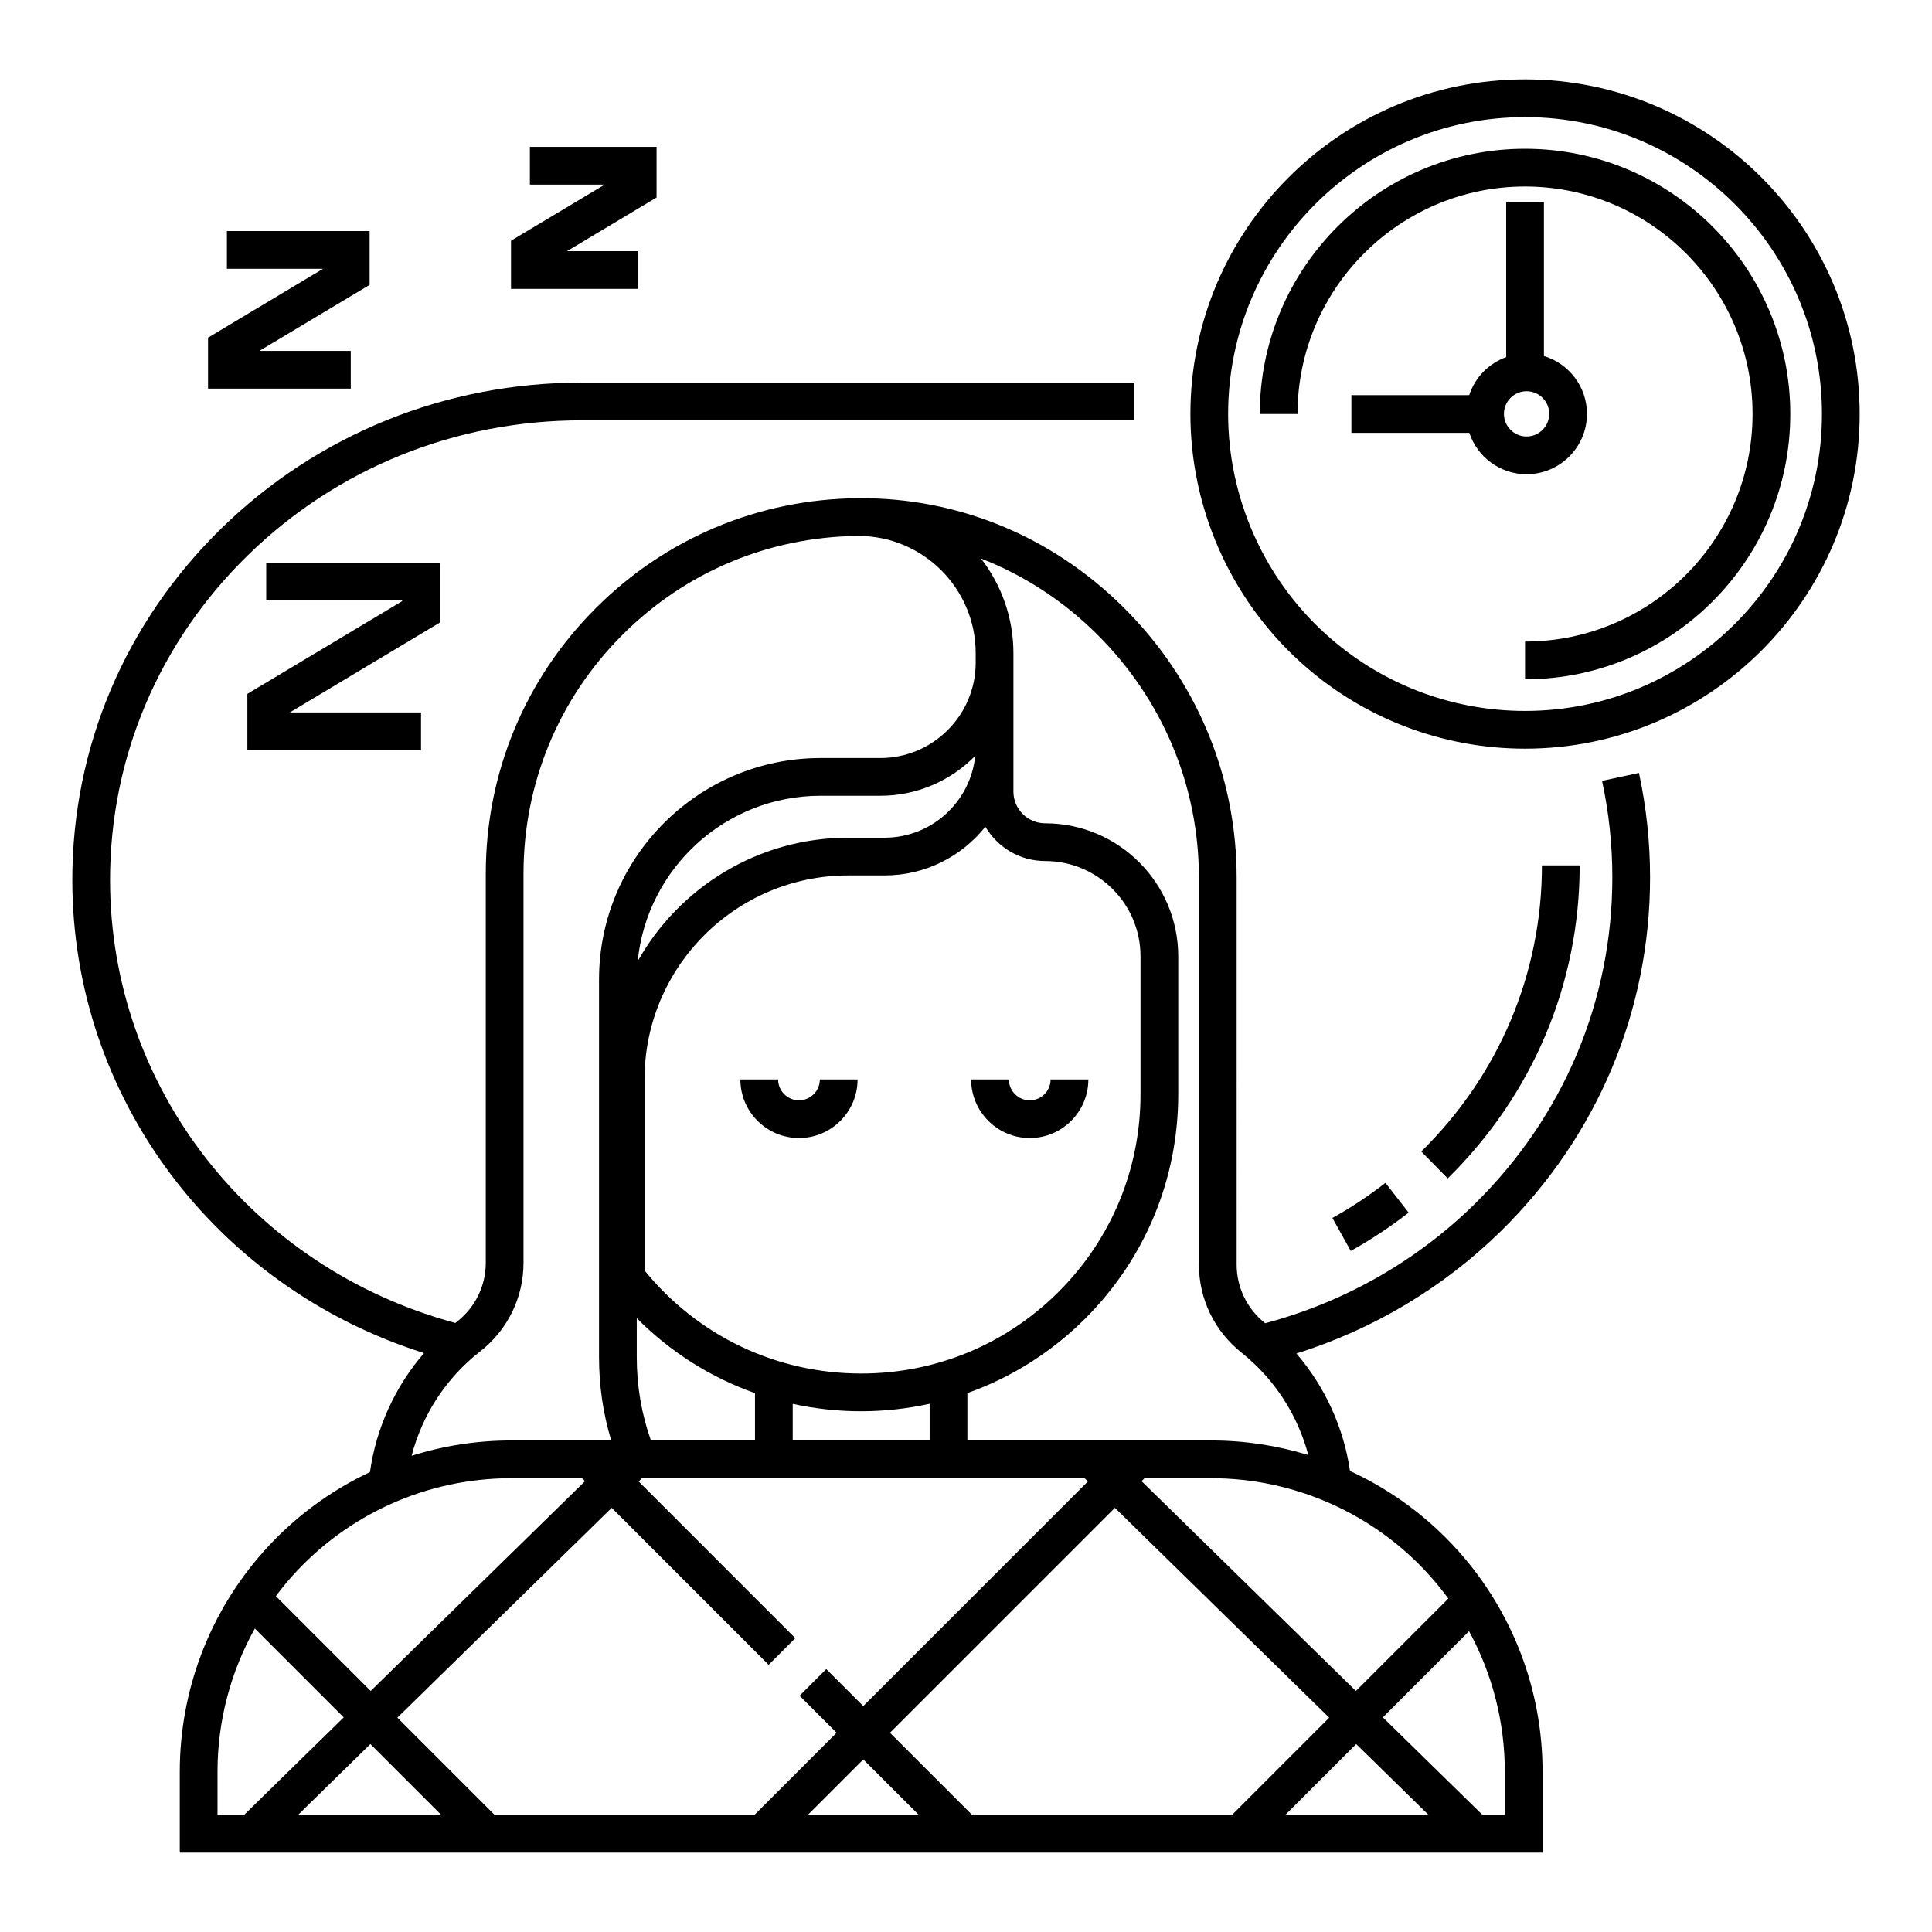
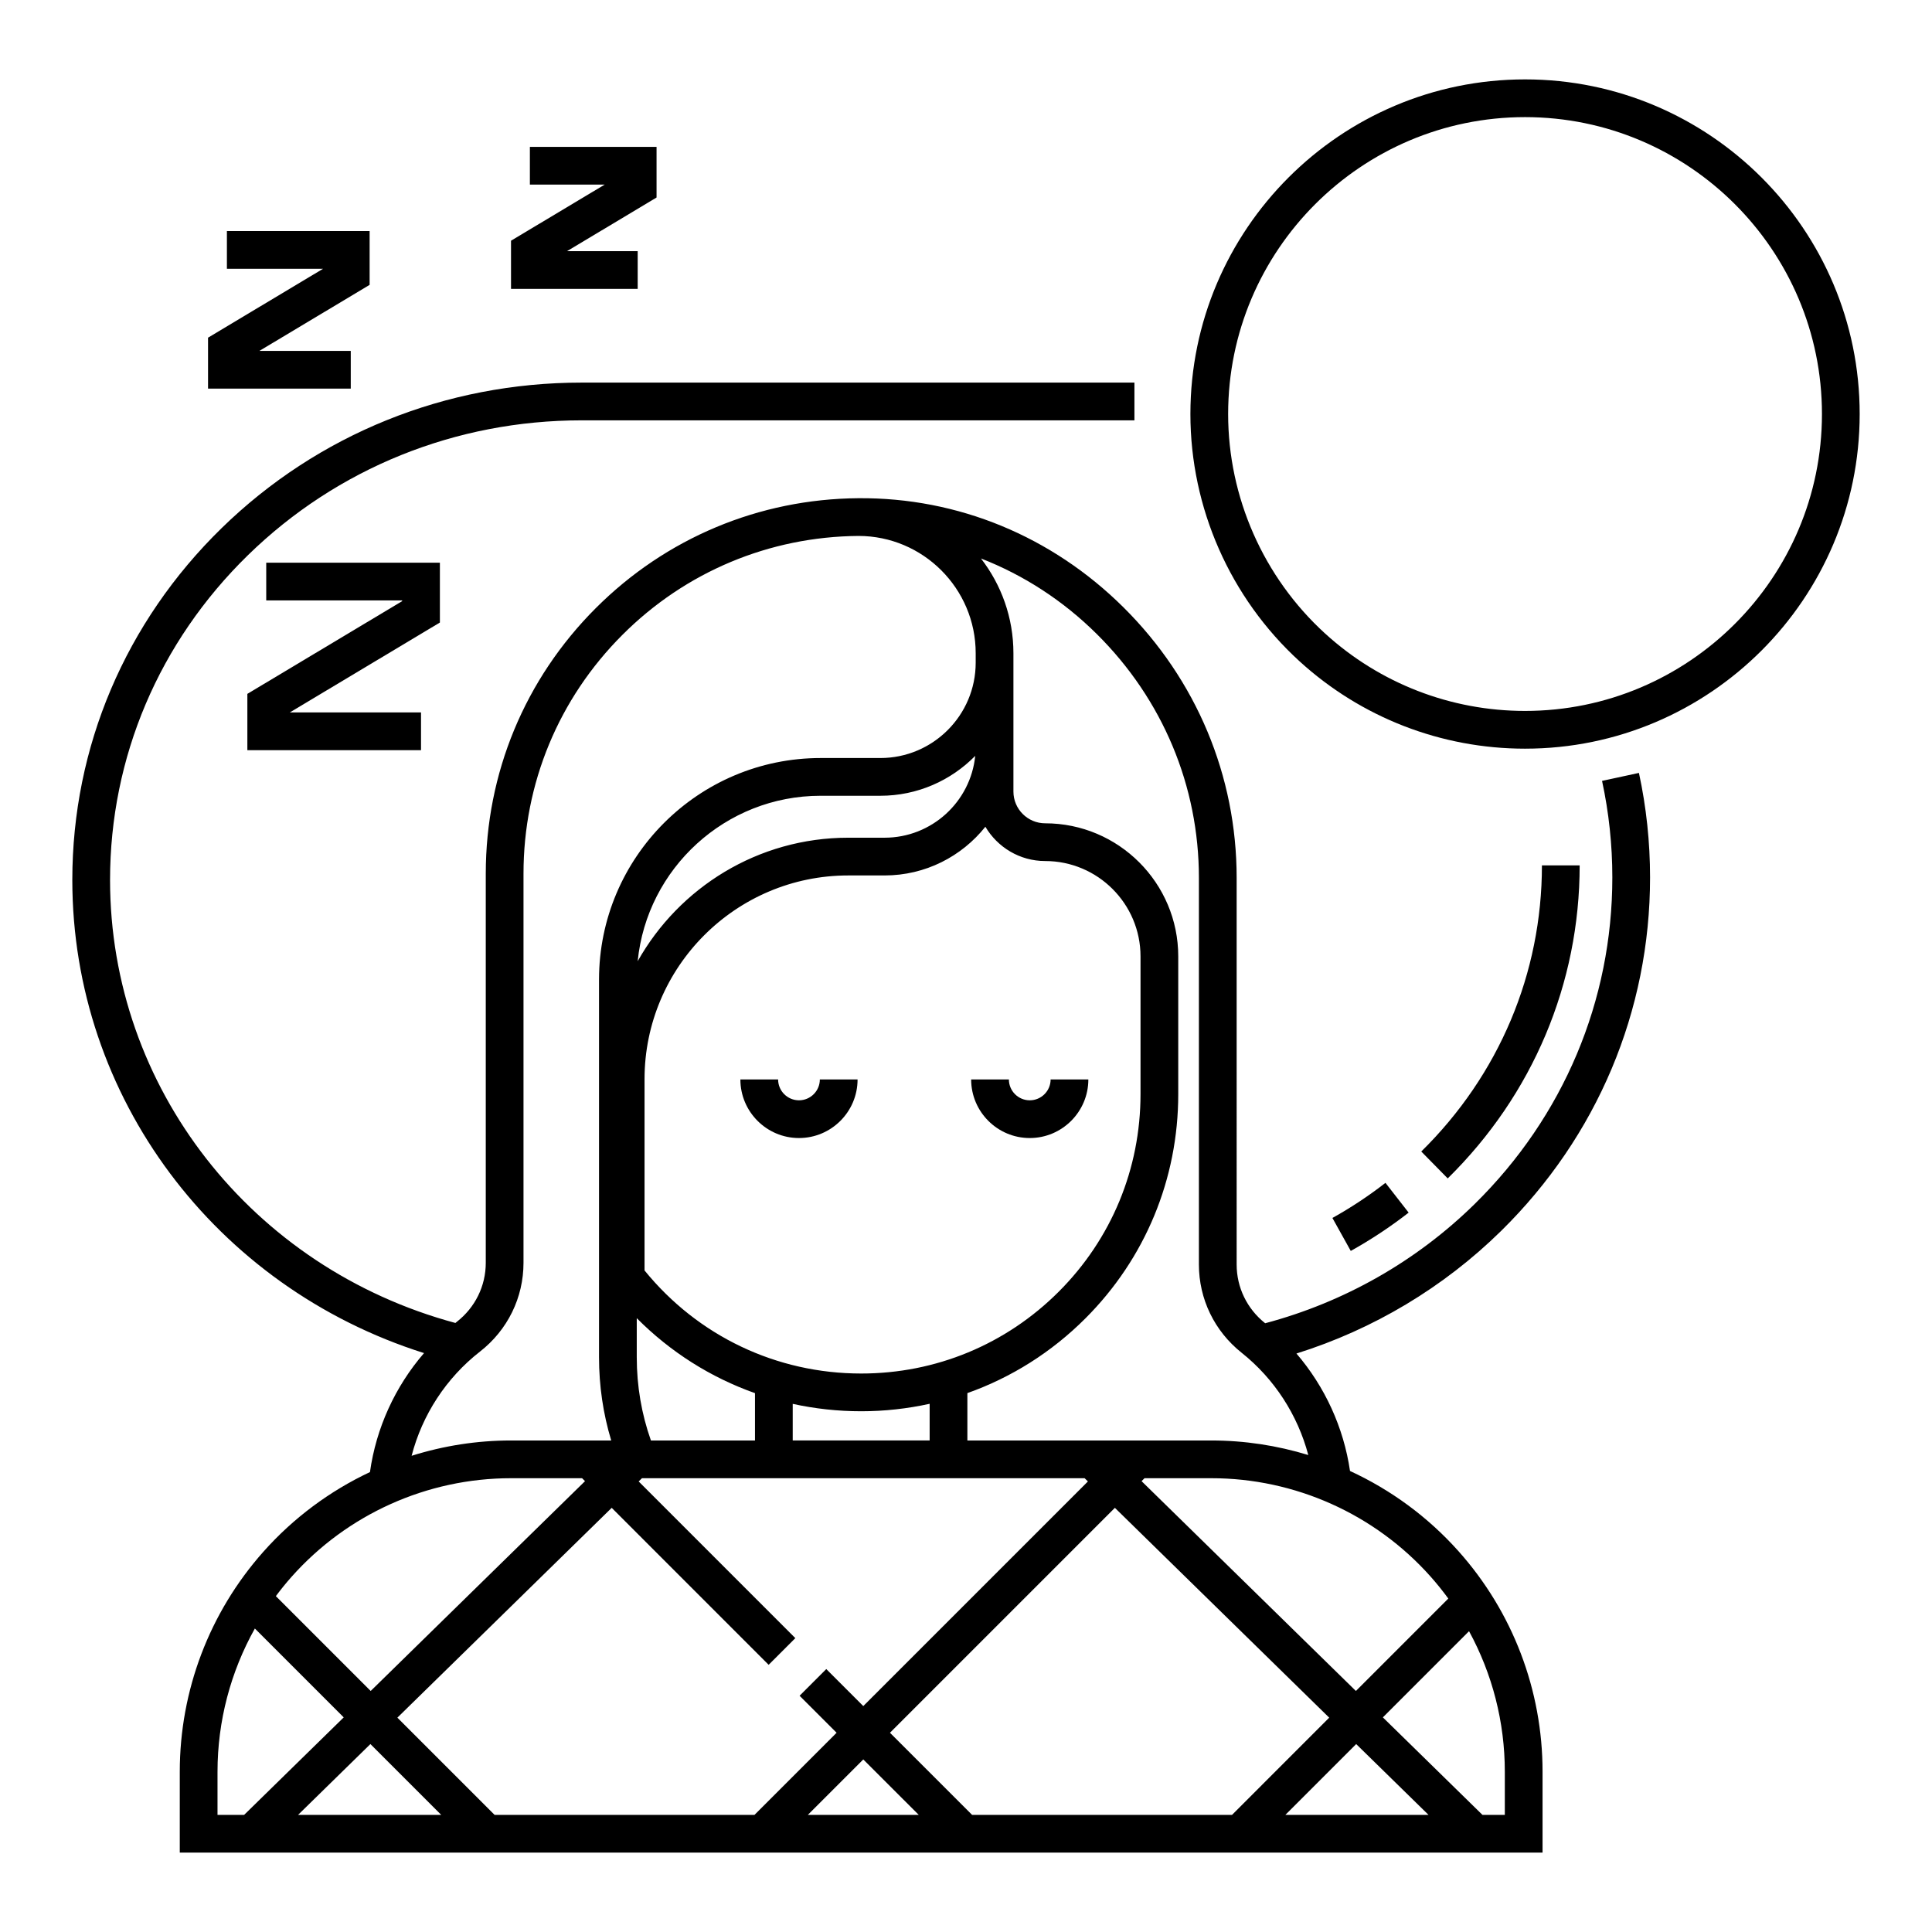
<svg xmlns="http://www.w3.org/2000/svg" fill="#000000" width="800px" height="800px" viewBox="0 0 512 512" enable-background="new 0 0 512 512" id="Sleeping_x5F_well" version="1.1" xml:space="preserve">
  <g>
    <path d="M211.736,291.592c-3.049,0-5.529-2.48-5.529-5.53h-10c0,8.563,6.967,15.53,15.529,15.53c8.563,0,15.53-6.967,15.53-15.53   h-10C217.267,289.111,214.786,291.592,211.736,291.592z" />
    <path d="M288.424,286.062h-10c0,3.05-2.481,5.53-5.53,5.53s-5.53-2.48-5.53-5.53h-10c0,8.563,6.967,15.53,15.53,15.53   S288.424,294.625,288.424,286.062z" />
    <path d="M408.627,229.33c0,28.623-11.357,55.555-31.979,75.833l7.012,7.13c22.549-22.174,34.968-51.637,34.968-82.963H408.627z" />
-     <path d="M367.161,313.468c-4.423,3.443-9.152,6.574-14.058,9.305l4.863,8.737c5.352-2.979,10.513-6.395,15.338-10.151   L367.161,313.468z" />
+     <path d="M367.161,313.468c-4.423,3.443-9.152,6.574-14.058,9.305l4.863,8.737c5.352-2.979,10.513-6.395,15.338-10.151   L367.161,313.468" />
    <path d="M437.284,232.527c0-9.333-0.992-18.652-2.95-27.698l-9.773,2.114c1.807,8.353,2.724,16.96,2.724,25.584   c0,32.677-12.951,63.407-36.465,86.529c-15.428,15.165-34.59,26.054-55.537,31.619c-0.01-0.008-0.02-0.016-0.029-0.023   c-4.785-3.813-7.529-9.473-7.529-15.525V232.638c0-27.036-10.654-52.499-30.003-71.697c-18.981-18.835-43.884-29.114-70.222-28.912   c-0.003,0-0.006,0-0.01,0l0,0c-0.017,0-0.033,0-0.05,0c-26.281,0.207-50.985,10.558-69.562,29.142   c-18.794,18.785-29.144,43.769-29.144,70.35v103.133c0,6.135-2.801,11.838-7.685,15.646c-0.124,0.097-0.24,0.201-0.363,0.299   c-54.032-14.566-91.522-62.445-91.522-117.399c0-32.504,12.981-63.075,36.552-86.083c23.61-23.037,55.01-35.724,88.414-35.724   h146.504v-10H154.13c-36.029,0-69.909,13.696-95.398,38.566c-25.516,24.906-39.567,58.02-39.567,93.24   c0,57.535,37.896,107.89,93.209,125.382c-7.673,8.889-12.69,19.846-14.33,31.533c-10.655,5.016-20.316,12.17-28.299,21.17   c-14.252,16.066-22.101,36.745-22.101,58.229v21.449h361.15v-21.449c0-21.604-7.92-42.365-22.301-58.461   c-8.099-9.066-17.91-16.243-28.726-21.229c-1.681-11.516-6.65-22.332-14.196-31.126c20.387-6.389,39.008-17.518,54.26-32.508   C423.272,301.17,437.284,267.907,437.284,232.527z M326.499,480.961h-68.881l-21.767-21.762l59.604-59.606l56.801,55.606   L326.499,480.961z M359.403,462.195l19.169,18.766h-37.932L359.403,462.195z M243.475,480.961h-29.386l14.691-14.691   L243.475,480.961z M287.437,391.741l0.873,0.856l-59.53,59.53l-9.81-9.808l-7.07,7.072l9.809,9.807l-21.762,21.762h-68.881   l-25.758-25.762l56.8-55.605l41.591,41.599l7.071-7.07l-41.516-41.524l0.875-0.856H287.437z M116.924,480.961H78.992l19.169-18.766   L116.924,480.961z M168.748,359.679v-10.352c8.919,8.976,19.606,15.723,31.331,19.87v12.544H172.5   C170.011,374.705,168.748,367.299,168.748,359.679z M246.366,381.739h-36.287v-9.7c5.886,1.287,11.961,1.959,18.147,1.959   c6.178,0,12.247-0.686,18.14-1.977V381.739z M228.227,363.998c-22.462,0-43.29-9.937-57.418-27.316V285.99   c0-29.769,24.219-53.988,53.988-53.988h9.635c10.803,0,20.443-5.05,26.703-12.906c3.206,5.428,9.103,9.087,15.85,9.087   c13.931,0,25.264,11.333,25.264,25.264v36.521c0,19.778-7.698,38.368-21.676,52.346C266.59,356.297,248,363.998,228.227,363.998z    M168.991,254.735c2.447-24.585,23.248-43.849,48.466-43.849h15.837c9.84,0,18.748-4.055,25.152-10.575   c-1.23,12.165-11.53,21.69-24.015,21.69h-9.635C200.86,222.002,179.964,235.222,168.991,254.735z M127.201,358.184   c7.329-5.717,11.533-14.293,11.533-23.531V231.52c0-23.909,9.31-46.381,26.215-63.278c16.706-16.715,38.923-26.023,62.557-26.213   c17.13,0.009,31.063,13.948,31.063,31.081v0.85v1.652c0,13.937-11.338,25.275-25.275,25.275h-15.837   c-32.372,0-58.709,26.336-58.709,58.709v100.083c0,7.571,1.086,14.963,3.23,22.063h-26.555c-9.023,0-17.897,1.4-26.339,4.059   C111.896,374.957,118.227,365.188,127.201,358.184z M135.424,391.741h18.833l0.78,0.78l-56.801,55.605l-25.131-25.135   c1.3-1.74,2.667-3.437,4.119-5.072C91.981,401.283,113.194,391.741,135.424,391.741z M57.644,469.512   c0-13.395,3.457-26.43,9.897-37.941l23.549,23.553l-26.393,25.838h-7.054V469.512z M398.794,480.961h-5.927l-26.393-25.838   l22.837-22.841c6.182,11.331,9.482,24.104,9.482,37.229V480.961z M379.035,417.713c1.699,1.901,3.288,3.882,4.78,5.922   l-24.487,24.492l-56.8-55.605l0.779-0.78h17.717C343.147,391.741,364.291,401.207,379.035,417.713z M346.712,385.599   c-8.248-2.528-16.898-3.857-25.688-3.857h-64.658v-12.555c11.631-4.123,22.293-10.817,31.277-19.802   c15.866-15.866,24.604-36.967,24.604-59.417v-36.521c0-19.444-15.819-35.264-35.264-35.264c-4.64,0-8.415-3.774-8.415-8.414   v-11.904v-3.126v-19.127v-1.652v-0.85c0-9.452-3.217-18.161-8.602-25.11c11.306,4.401,21.746,11.146,30.709,20.04   c17.441,17.307,27.047,40.248,27.047,64.599v102.489c0,9.115,4.118,17.625,11.301,23.348   C337.73,365.402,343.905,374.989,346.712,385.599z" />
    <polygon points="116.574,149.117 70.554,149.117 70.554,159.117 106.574,159.117 106.574,159.31 65.554,183.882 65.554,198.801    111.574,198.801 111.574,188.801 76.802,188.801 116.574,164.977  " />
    <polygon points="92.955,92.989 68.745,92.989 97.955,75.492 97.955,61.236 60.133,61.236 60.133,71.236 85.599,71.236    55.133,89.486 55.133,102.989 92.955,102.989  " />
    <polygon points="168.994,66.559 150.264,66.559 173.994,52.345 173.994,38.921 140.425,38.921 140.425,48.921 160.248,48.921    135.425,63.79 135.425,76.559 168.994,76.559  " />
-     <path d="M404.153,39.426c-38.762,0-70.297,31.534-70.297,70.296h10c0-33.247,27.049-60.296,60.297-60.296   s60.297,27.049,60.297,60.296c0,33.248-27.049,60.297-60.297,60.297v10c38.762,0,70.297-31.535,70.297-70.297   S442.915,39.426,404.153,39.426z" />
    <path d="M404.153,21.039c-48.9,0-88.684,39.783-88.684,88.683c0,24.86,10.536,48.737,28.906,65.51   c16.369,14.943,37.598,23.173,59.777,23.173c48.9,0,88.683-39.782,88.683-88.683C492.836,60.822,453.054,21.039,404.153,21.039z    M404.153,188.404c-19.679,0-38.514-7.301-53.035-20.558c-16.299-14.883-25.648-36.068-25.648-58.125   c0-43.386,35.297-78.683,78.684-78.683c43.386,0,78.683,35.297,78.683,78.683S447.539,188.404,404.153,188.404z" />
-     <path d="M420.559,109.677c0-7.226-4.817-13.341-11.405-15.32V53.604h-10v41.032c-4.625,1.668-8.268,5.396-9.8,10.085h-31.22v10   h31.252c2.12,6.355,8.114,10.955,15.173,10.955C413.381,125.677,420.559,118.499,420.559,109.677z M398.559,109.677   c0-3.309,2.691-6,6-6s6,2.691,6,6s-2.691,6-6,6S398.559,112.985,398.559,109.677z" />
  </g>
</svg>